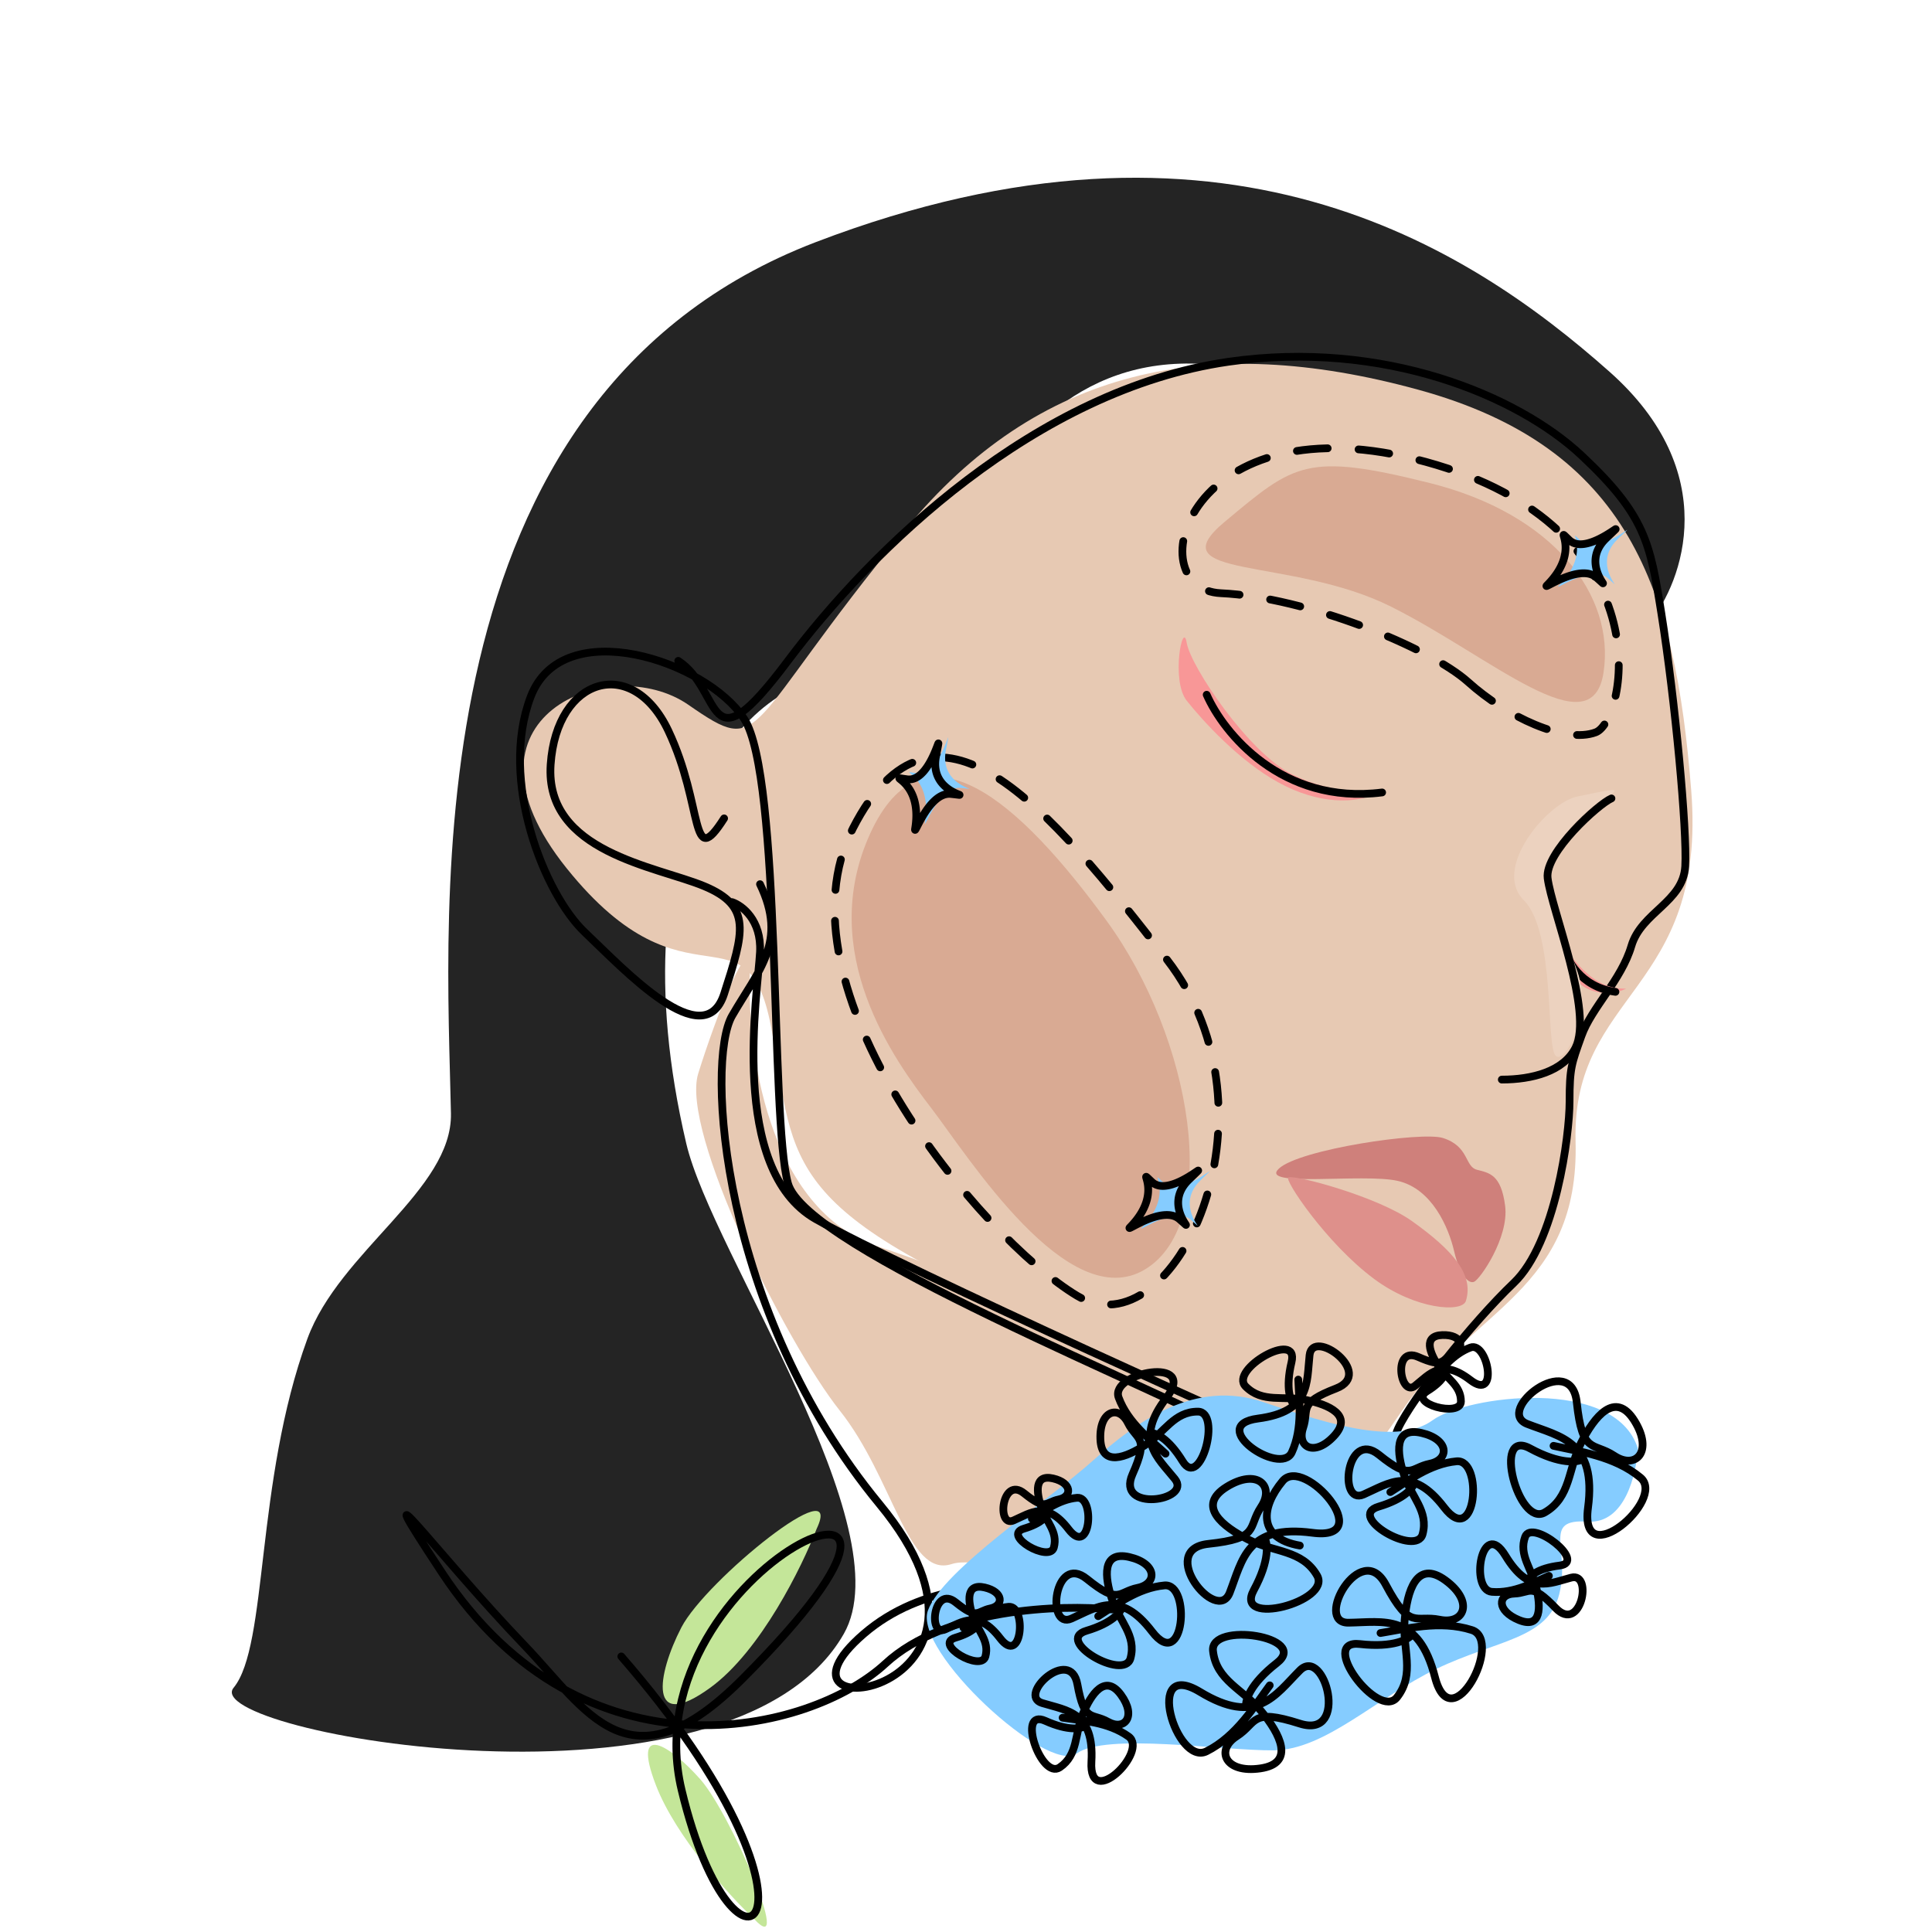
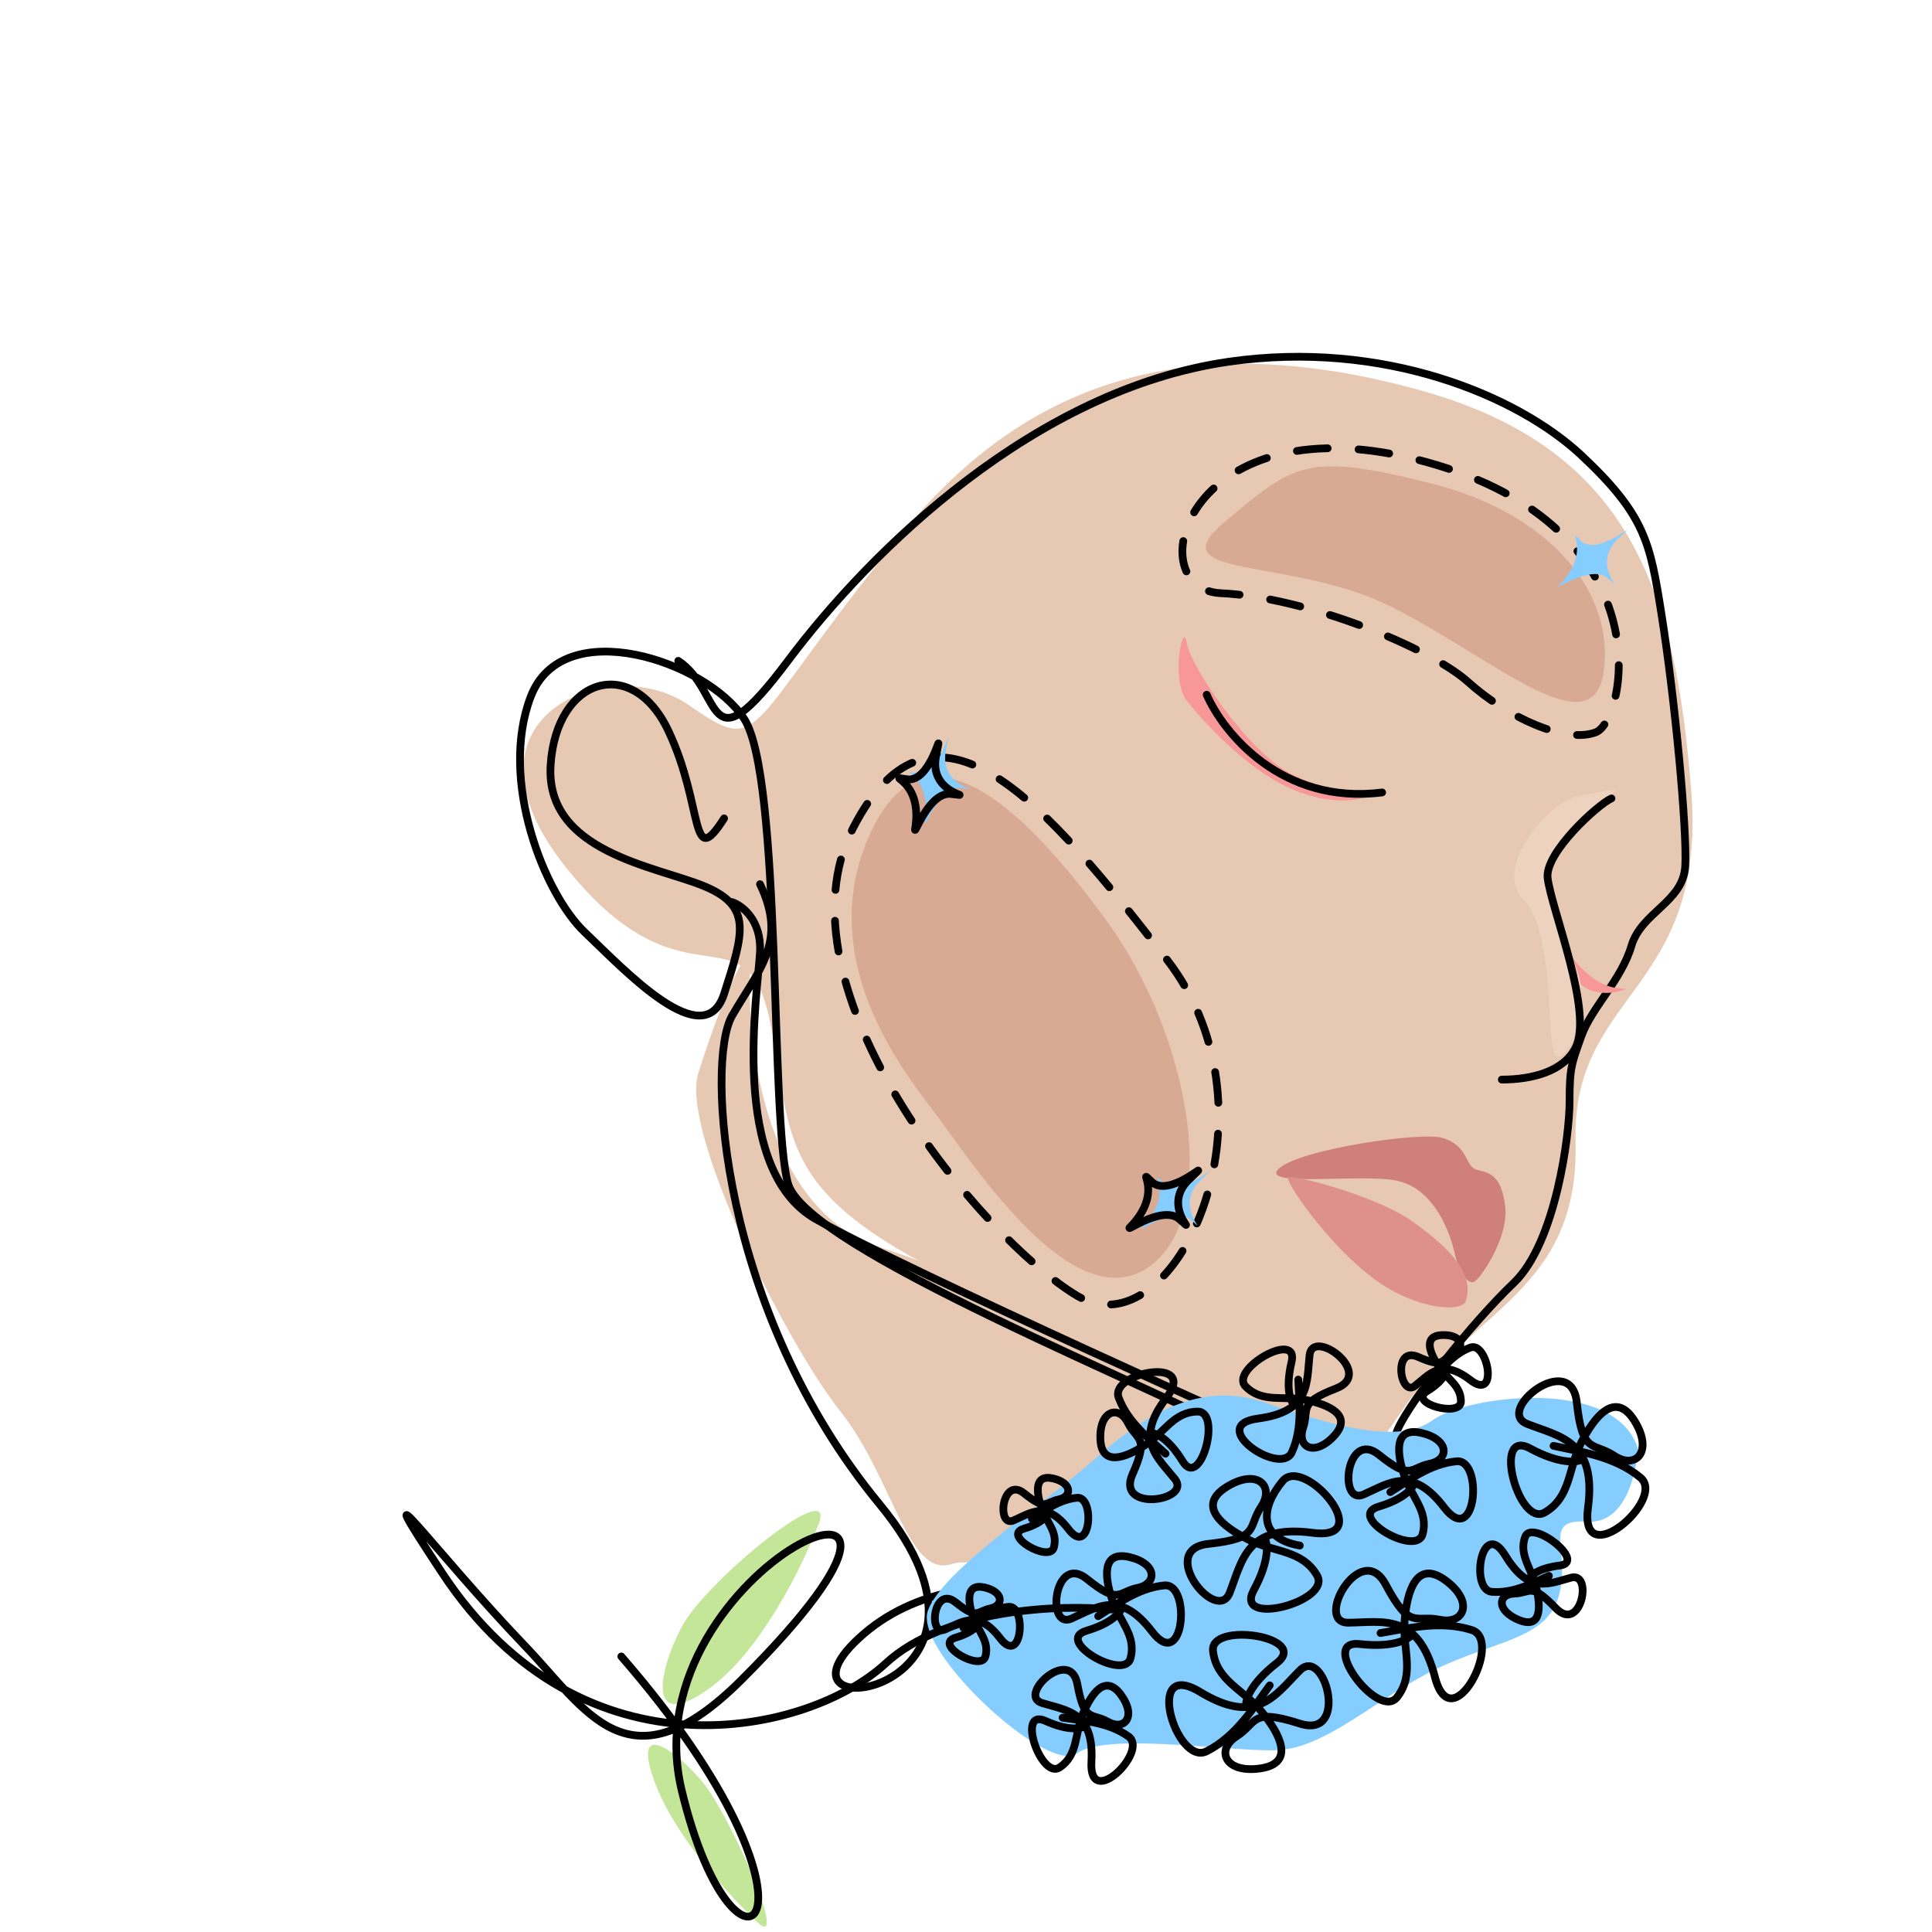
<svg xmlns="http://www.w3.org/2000/svg" fill="none" viewBox="0 0 250 250">
-   <path fill="#242424" d="M208.265 48.099c14.656 13.004 9.547 27.092 5.161 32.51-4.261 9.806-13.675-23.737-51.089-32.51-37.413-8.773-40.768 39.994-53.153 39.477-12.385-.516-29.932 19.61-20.385 60.378 3.34 14.26 28.188 49.815 20.384 63.474-14.506 25.39-83.652 12.671-78.955 6.967 4.486-5.447 2.766-26.597 9.547-45.155 4.142-11.334 18.774-19.275 18.578-29.156-.516-26.061-5.418-92.631 47.219-112.757 52.637-20.126 84.374.516 102.693 16.772Z" />
  <path fill="#E7C9B3" d="M117.182 68.483c17.133-20.848 38.961-25.545 66.312-18.062 27.35 7.482 33.285 25.802 35.349 51.862 2.064 26.061-15.481 26.061-14.965 45.413.516 19.351-13.418 21.674-22.448 34.833-9.031 13.16-3.871 5.677-42.316-10.063-38.446-15.739-36.124-21.415-39.22-38.961-3.096-17.546-10.837-1.548-26.576-21.158-15.74-19.61 5.676-28.125 15.74-21.158 10.062 6.967 6.708 3.354 28.124-22.706Z" />
  <path fill="#D9AA93" d="M148.184 164.249c9.97-6.051 6.174-29.785-5.004-45.118-11.179-15.334-23.601-26.606-30.59-11.243-6.988 15.363 3.127 29.259 7.897 35.475 4.771 6.216 17.727 26.937 27.697 20.886ZM207.5 87C209 77 201 66.5 185 62.5s-17.5-2.501-26.5 5c-9 7.5 8.5 4.5 21.5 11S206 97 207.5 87Z" />
  <path stroke="#000" stroke-dasharray="4 4" stroke-linecap="round" stroke-linejoin="round" d="M151 124.172c15.5 20 .874 51-11.626 43.5s-39.5-39.999-29-60.501c10.5-20.502 25.126-2.999 40.626 17.001Z" />
  <path fill="#CF807B" d="M186.694 147.251c-2.745-.856-18.522 1.461-21.204 3.963-2.682 2.501 10.898.585 15.359 1.588 4.46 1.003 6.597 6.036 7.313 9.092.715 3.056 1.829 4.277 2.585 3.969.755-.307 4.541-5.725 4.016-9.828-.525-4.103-2.087-4.26-3.665-4.674-1.579-.415-.973-3.04-4.404-4.11Z" />
  <path fill="#DE908B" d="M182.719 158.017c-4.335-3.096-14.707-5.934-15.997-5.676-.693.138 4.881 8.549 11.095 13.159 5.354 3.972 11.391 4.391 11.869 2.838 1.032-3.354-1.548-6.451-6.967-10.321Z" />
  <path fill="#E7C9B3" d="M113.827 161.371c-14.656-4.747-17.288-26.06-16.772-36.123 0-4.977-4.386 6.192-6.708 13.675-2.322 7.483 11.353 34.833 18.319 43.606 6.967 8.773 8.773 21.674 14.45 19.868 5.676-1.806 20.126 7.999 23.996-1.806 3.87-9.805 26.318-5.677 26.06-9.805-.258-4.128-41.025-23.48-59.345-29.415Z" />
  <path stroke="#000" stroke-linecap="round" d="M93.7 105.897c-4.448 6.966-2.58-1.548-7.224-11.353s-14.45-6.967-15.223 4.386c-.774 11.353 13.675 13.159 19.868 15.74 6.192 2.58 5.16 5.934 2.58 13.933s-12.901-3.096-18.062-7.999c-5.16-4.902-11.095-19.61-6.966-30.447C72.8 79.32 91.379 85.513 96.28 92.996c4.903 7.482 3.354 51.604 5.677 60.119 2.322 8.515 46.96 26.061 63.99 35.091 17.029 9.031 13.159.517 14.965-3.354 1.806-3.87 9.547-13.675 14.965-18.836 5.419-5.16 7.225-19.093 7.225-23.48 0-4.386.258-4.903 1.548-8.515 1.29-3.612 5.161-7.225 6.451-11.611 1.29-4.386 6.708-5.676 6.966-10.321.258-4.644-1.29-21.416-3.096-32.769-1.445-9.082-2.064-12.643-10.321-20.383-8.257-7.741-25.648-15.017-45.67-12.128-25.029 3.613-46.186 24.255-57.023 38.704-10.837 14.45-8.257 3.87-14.192 0" />
  <path stroke="#000" stroke-linecap="round" d="M94.733 116.732c1.29.43 3.819 2.323 3.612 6.451-.258 5.16-4.128 28.125 7.225 34.575 11.353 6.451 60.894 28.641 66.828 31.221 5.935 2.58.516 7.741-10.837 5.677-11.353-2.065-15.223 4.902-12.127 10.321 3.096 5.418-22.706-6.451-37.672 6.45-14.965 12.901 22.707 8.257 2.065-16.771-20.642-25.029-22.513-57.282-19.094-63.216 3.42-5.935 7.225-9.547 3.612-17.03" />
  <path fill="#F89797" d="M165.431 101.251c-5.161-2.838-9.804-7.998-11.868-10.578-2.064-2.58-.516-10.58 0-7.483.516 3.096 8.058 14.28 13.674 17.029 8.257 4.042 13.934.774 11.095 2.322-2.838 1.548-7.741 1.548-12.901-1.29Z" />
  <path stroke="#000" stroke-linecap="round" d="M156.143 89.898c2.15 4.903 9.702 14.295 22.706 12.644" />
  <path fill="#F89797" d="M204.424 127.293c-1.829-1.575-3.389-4.865-2.876-5.488.513-.622 1.365 2.268 4.327 4.568 2.961 2.3 5.417 1.201 4.195 1.712-1.222.511-3.817.784-5.646-.792Z" />
-   <path stroke="#000" stroke-linecap="round" d="M202.329 122.41c.344 1.72 2.168 5.315 6.709 5.935" />
  <path fill="#ECD2BF" d="M200.007 114.669c-.826-3.922 4.73-9.891 7.999-11.611 2.322-1.381 0-.774-3.871 0-3.87.774-11.095 9.288-6.966 13.417 4.128 4.128 2.838 18.836 4.128 20.126 1.29 1.29 4.645-5.677 2.838-10.837-1.806-5.161-3.096-6.193-4.128-11.095Z" />
  <path stroke="#000" stroke-linecap="round" d="M208.522 103.316c-1.634.688-8.67 7.019-8.257 10.321.516 4.129 5.935 17.288 3.612 21.932-1.548 3.097-5.676 4.129-9.546 4.129" />
  <path stroke="#000" stroke-dasharray="4 4" stroke-linecap="round" d="M189.987 88.261c-5-4.5-21-11-32-11.5s-4.5-25.5 26.5-17 26 33.5 22 35-11.5-2-16.5-6.5Z" />
  <path fill="#85CCFF" d="M124.311 101.955c-2.869-.291-4.814 5.662-4.622 4.498 1.079-6.544-4.152-6.834-1.031-6.397 3.305.463 4.729-8.19 3.735-2.962-.962 5.064 5.602 5.235 1.918 4.861Z" />
-   <path fill="#000" d="m118.416 107.236-.494-.082.494.082Zm4.621-4.498.051-.498-.051.498Zm-1.917-4.86-.491-.094.491.093Zm-3.735 2.962-.069.495.069-.495Zm.537 6.314a1.487 1.487 0 0 0-.016.13.639.639 0 0 0 .01.195.508.508 0 0 0 .845.274.645.645 0 0 0 .072-.077c.051-.064.097-.147.131-.208.039-.071.084-.159.134-.256.202-.394.507-1 .904-1.632.399-.635.874-1.267 1.401-1.719.528-.452 1.056-.679 1.584-.626l.101-.995c-.907-.092-1.698.316-2.335.862-.639.546-1.176 1.275-1.598 1.946-.424.675-.748 1.321-.946 1.707l-.122.233c-.038.069-.047.079-.037.066.005-.006.02-.025.045-.047a.484.484 0 0 1 .667.024c.101.099.125.21.131.238.015.067.008.114.009.096l.007-.048-.987-.163Zm5.065-3.919c.454.047.749.084.926.106.077.009.159.019.215.021.014 0 .047.001.087-.003a.567.567 0 0 0 .107-.022c.032-.011.161-.054.256-.189a.502.502 0 0 0-.089-.676c-.047-.039-.093-.062-.103-.068-.049-.025-.127-.055-.171-.072-.06-.025-.135-.054-.222-.092a5.648 5.648 0 0 1-.639-.323c-.486-.289-1.026-.719-1.391-1.344-.359-.613-.571-1.45-.352-2.602l-.982-.187c-.263 1.379-.016 2.463.471 3.294.479.82 1.17 1.359 1.744 1.699a6.707 6.707 0 0 0 1.003.484l.08.032s-.038-.019-.081-.055a.5.5 0 0 1 .303-.876l.015.001-.03-.003a9.027 9.027 0 0 0-.101-.012c-.174-.021-.479-.06-.945-.108l-.101.995Zm-1.376-5.264c.122-.645.211-1.094.26-1.356a5.526 5.526 0 0 0 .059-.366c0-.015.004-.065-.005-.124-.004-.023-.016-.107-.072-.196a.507.507 0 0 0-.497-.23.494.494 0 0 0-.287.144.546.546 0 0 0-.066.082c-.035.052-.059.11-.067.128a5.506 5.506 0 0 0-.043.108l-.114.3c-.092.24-.216.556-.372.908-.315.71-.748 1.53-1.281 2.138-.538.614-1.092.919-1.672.838l-.138.99c1.073.15 1.935-.453 2.562-1.168.633-.722 1.114-1.651 1.443-2.392.167-.375.298-.71.392-.957l.113-.296.03-.077c.013-.03.005-.005-.018.03-.008.011-.027.04-.059.072-.017.017-.114.117-.282.141a.498.498 0 0 1-.492-.228c-.054-.087-.066-.168-.069-.187-.005-.03-.005-.054-.005-.064v-.023c.001-.007.001-.008 0 0-.004.035-.017.11-.042.244-.051.268-.135.692-.26 1.354l.982.187Zm-4.157 2.374c-.357-.051-.666-.101-.81-.12a1.493 1.493 0 0 0-.26-.017.546.546 0 0 0-.328.128.51.51 0 0 0-.121.625.62.62 0 0 0 .122.162c.028.027.057.052.081.072.04.034.116.094.169.138.126.103.287.242.462.429.679.725 1.667 2.277 1.153 5.392l.987.163c.565-3.428-.523-5.292-1.41-6.239a5.656 5.656 0 0 0-.558-.519l-.162-.131-.022-.019.019.021c.008.01.03.037.051.078a.485.485 0 0 1-.308.686c-.037.009-.066.011-.076.012-.025.001-.02-.002.068.01.171.023.382.06.805.119l.138-.99Z" />
+   <path fill="#000" d="m118.416 107.236-.494-.082.494.082Zm4.621-4.498.051-.498-.051.498m-1.917-4.86-.491-.094.491.093Zm-3.735 2.962-.069.495.069-.495Zm.537 6.314a1.487 1.487 0 0 0-.016.13.639.639 0 0 0 .01.195.508.508 0 0 0 .845.274.645.645 0 0 0 .072-.077c.051-.064.097-.147.131-.208.039-.071.084-.159.134-.256.202-.394.507-1 .904-1.632.399-.635.874-1.267 1.401-1.719.528-.452 1.056-.679 1.584-.626l.101-.995c-.907-.092-1.698.316-2.335.862-.639.546-1.176 1.275-1.598 1.946-.424.675-.748 1.321-.946 1.707l-.122.233c-.038.069-.047.079-.037.066.005-.006.02-.025.045-.047a.484.484 0 0 1 .667.024c.101.099.125.21.131.238.015.067.008.114.009.096l.007-.048-.987-.163Zm5.065-3.919c.454.047.749.084.926.106.077.009.159.019.215.021.014 0 .047.001.087-.003a.567.567 0 0 0 .107-.022c.032-.011.161-.054.256-.189a.502.502 0 0 0-.089-.676c-.047-.039-.093-.062-.103-.068-.049-.025-.127-.055-.171-.072-.06-.025-.135-.054-.222-.092a5.648 5.648 0 0 1-.639-.323c-.486-.289-1.026-.719-1.391-1.344-.359-.613-.571-1.45-.352-2.602l-.982-.187c-.263 1.379-.016 2.463.471 3.294.479.82 1.17 1.359 1.744 1.699a6.707 6.707 0 0 0 1.003.484l.08.032s-.038-.019-.081-.055a.5.5 0 0 1 .303-.876l.015.001-.03-.003a9.027 9.027 0 0 0-.101-.012c-.174-.021-.479-.06-.945-.108l-.101.995Zm-1.376-5.264c.122-.645.211-1.094.26-1.356a5.526 5.526 0 0 0 .059-.366c0-.015.004-.065-.005-.124-.004-.023-.016-.107-.072-.196a.507.507 0 0 0-.497-.23.494.494 0 0 0-.287.144.546.546 0 0 0-.066.082c-.035.052-.059.11-.067.128a5.506 5.506 0 0 0-.043.108l-.114.3c-.092.24-.216.556-.372.908-.315.71-.748 1.53-1.281 2.138-.538.614-1.092.919-1.672.838l-.138.99c1.073.15 1.935-.453 2.562-1.168.633-.722 1.114-1.651 1.443-2.392.167-.375.298-.71.392-.957l.113-.296.03-.077c.013-.03.005-.005-.018.03-.008.011-.027.04-.059.072-.017.017-.114.117-.282.141a.498.498 0 0 1-.492-.228c-.054-.087-.066-.168-.069-.187-.005-.03-.005-.054-.005-.064v-.023c.001-.007.001-.008 0 0-.004.035-.017.11-.042.244-.051.268-.135.692-.26 1.354l.982.187Zm-4.157 2.374c-.357-.051-.666-.101-.81-.12a1.493 1.493 0 0 0-.26-.017.546.546 0 0 0-.328.128.51.51 0 0 0-.121.625.62.62 0 0 0 .122.162c.028.027.057.052.081.072.04.034.116.094.169.138.126.103.287.242.462.429.679.725 1.667 2.277 1.153 5.392l.987.163c.565-3.428-.523-5.292-1.41-6.239a5.656 5.656 0 0 0-.558-.519l-.162-.131-.022-.019.019.021c.008.01.03.037.051.078a.485.485 0 0 1-.308.686c-.037.009-.066.011-.076.012-.025.001-.02-.002.068.01.171.023.382.06.805.119l.138-.99Z" />
  <path fill="#85CCFF" d="M208.069 74.83c-2.167-1.903-7.207 1.814-6.375.978 4.678-4.7.589-7.975 2.876-5.806 2.421 2.297 8.605-3.92 4.761-.242-3.725 3.563 1.519 7.514-1.262 5.07Z" />
-   <path fill="#000" d="m200.203 75.706-.355-.353.355.353Zm6.374-.977.33-.376-.33.376Zm1.262-5.07-.345-.362.345.361Zm-4.761.242-.344.363.344-.363Zm-3.23 5.453a1.57 1.57 0 0 0-.088.095.664.664 0 0 0-.106.165.506.506 0 0 0 .529.714.612.612 0 0 0 .103-.02c.079-.023.166-.064.228-.094.073-.035.161-.08.258-.13.393-.204.994-.52 1.684-.804.693-.285 1.447-.524 2.138-.586.693-.061 1.254.06 1.653.41l.66-.75c-.684-.602-1.565-.73-2.401-.656-.837.075-1.698.356-2.431.657-.737.303-1.376.64-1.762.84l-.234.119c-.071.034-.084.036-.068.032.007-.002.03-.009.064-.012a.494.494 0 0 1 .497.677c-.027.062-.06.097-.048.083a.713.713 0 0 1 .033-.035l-.709-.706Zm6.399-.25c.343.302.562.504.693.624.057.052.118.108.162.142.012.009.038.03.073.048a.504.504 0 0 0 .738-.563c-.015-.059-.039-.104-.044-.115-.025-.049-.071-.118-.097-.158a5.537 5.537 0 0 1-.46-.838c-.228-.517-.418-1.18-.352-1.901.064-.708.377-1.512 1.225-2.323l-.691-.723c-1.015.97-1.443 1.996-1.53 2.956-.086.946.164 1.785.433 2.395.136.307.279.562.392.75.057.093.107.17.143.227.047.072.051.08.047.072 0 0-.02-.037-.034-.091-.005-.021-.026-.1-.009-.203a.499.499 0 0 1 .764-.334l.012.009c.004.002-.001-.002-.022-.02a3.344 3.344 0 0 1-.075-.068c-.13-.118-.356-.327-.708-.637l-.66.751Zm1.938-5.084c.474-.454.807-.768.999-.953.095-.09.171-.165.218-.216a.623.623 0 0 0 .042-.048c.009-.011.041-.05.069-.104.01-.02.048-.096.055-.201a.506.506 0 0 0-.271-.476c-.151-.079-.29-.054-.317-.05a.541.541 0 0 0-.102.029c-.058.022-.111.055-.129.066l-.097.063-.268.178c-.214.142-.498.327-.83.523-.669.395-1.498.812-2.284.997-.794.187-1.423.113-1.847-.29l-.689.726c.786.745 1.839.755 2.765.537.934-.22 1.865-.697 2.564-1.11.353-.207.654-.404.875-.55l.263-.176.07-.045c.027-.016.006-.001-.033.014a.469.469 0 0 1-.09.024.499.499 0 0 1-.579-.52c.007-.103.044-.176.052-.192.014-.028.028-.047.033-.055l.014-.019c.004-.005.005-.005 0 0a4.977 4.977 0 0 1-.177.174c-.196.189-.51.485-.997.951l.691.723Zm-4.762-.482c-.262-.248-.485-.468-.591-.568a1.437 1.437 0 0 0-.201-.165.526.526 0 0 0-.342-.086.514.514 0 0 0-.461.439.591.591 0 0 0 .005.202c.006.038.016.076.024.106l.057.21c.043.157.094.364.128.618.131.984.034 2.822-2.194 5.06l.709.705c2.451-2.462 2.648-4.612 2.476-5.898a5.837 5.837 0 0 0-.153-.746l-.056-.202-.007-.027.004.027a.486.486 0 0 1-.722.439c-.021-.013-.015-.013.049.048.126.118.277.27.586.564l.689-.726Z" />
  <path fill="#85CCFF" d="M154.099 157.842c-2.182-1.885-7.191 1.875-6.366 1.031 4.638-4.739.521-7.979 2.826-5.829 2.441 2.275 8.572-3.994 4.759-.283-3.694 3.595 1.583 7.501-1.219 5.081Z" />
  <path fill="#000" d="m146.241 158.784-.357-.35.357.35Zm6.366-1.032.327-.379-.327.379Zm1.219-5.081-.349-.358.349.358Zm-4.759.283-.34.366.34-.366Zm-3.183 5.48c-.03.031-.061.064-.088.096-.018.022-.069.084-.104.166a.506.506 0 0 0 .292.681.515.515 0 0 0 .243.028.67.67 0 0 0 .103-.021 1.49 1.49 0 0 0 .227-.096l.257-.132c.391-.207.989-.528 1.676-.818.692-.291 1.443-.536 2.134-.604.692-.067 1.255.049 1.656.396l.654-.757c-.69-.595-1.571-.715-2.407-.634-.836.081-1.694.37-2.425.678-.734.309-1.371.652-1.754.854-.098.051-.175.092-.234.121-.07.035-.083.037-.067.033a.467.467 0 0 1 .281.013.493.493 0 0 1 .285.647c-.026.063-.059.097-.047.084a.343.343 0 0 1 .033-.036l-.715-.699Zm6.396-.304c.346.299.566.499.698.618.058.052.12.107.164.141.012.008.038.028.073.047a.5.5 0 0 0 .733-.569.476.476 0 0 0-.045-.114c-.026-.05-.072-.118-.098-.158a5.31 5.31 0 0 1-.129-.202 5.38 5.38 0 0 1-.338-.632c-.233-.515-.428-1.177-.369-1.898.059-.708.365-1.515 1.206-2.334l-.698-.716c-1.006.979-1.425 2.008-1.504 2.968-.078.947.179 1.784.453 2.392.139.306.284.559.399.746.057.093.108.17.145.226l.047.072s-.02-.037-.034-.091a.495.495 0 0 1 .625-.603c.046.014.079.032.092.039l.033.02.012.009-.022-.019-.076-.068c-.131-.117-.358-.324-.713-.631l-.654.757Zm1.895-5.101c.47-.457.8-.774.991-.96a5.738 5.738 0 0 0 .258-.267c.009-.012.04-.051.067-.105.01-.02.048-.096.053-.201a.502.502 0 0 0-.274-.474c-.152-.077-.291-.051-.318-.046a.478.478 0 0 0-.102.029c-.058.023-.11.056-.128.067l-.097.063-.266.181c-.212.144-.495.331-.825.53-.666.401-1.491.824-2.276 1.016-.793.194-1.422.125-1.85-.274l-.681.732c.792.738 1.844.739 2.769.513.932-.227 1.859-.712 2.554-1.13.351-.212.651-.411.87-.559l.262-.178.069-.046c.027-.016.006-.001-.033.015-.012.004-.044.017-.089.025-.024.004-.161.03-.311-.046a.498.498 0 0 1-.272-.469c.005-.104.042-.177.05-.193.014-.028.027-.047.032-.055a.235.235 0 0 1 .014-.019c.004-.005.005-.006 0 0a5.218 5.218 0 0 1-.175.175c-.195.191-.507.49-.99.96l.698.716Zm-4.767-.441c-.264-.246-.488-.464-.595-.563a1.415 1.415 0 0 0-.203-.163.54.54 0 0 0-.342-.083.51.51 0 0 0-.458.442c-.013.096.003.179.007.203.007.038.017.076.025.105l.06.21c.043.157.096.363.132.617.14.983.058 2.821-2.15 5.078l.715.699c2.43-2.483 2.608-4.634 2.425-5.918a5.662 5.662 0 0 0-.16-.746l-.057-.2-.007-.028.004.027a.462.462 0 0 1-.102.322.487.487 0 0 1-.547.157.385.385 0 0 1-.069-.034c-.022-.013-.016-.012.05.048.126.117.278.267.591.559l.681-.732Z" />
  <path fill="#85CCFF" d="M205.455 196.896c4.821.315 6.324-6.202 6.473-9.499-2.964-9.322-22.178-6.804-26.553-3.617-4.375 3.188-12.848.75-21.776-2.313-8.928-3.062-16.428 2.402-22.223 7.58-5.794 5.179-19.374 14.116-21.303 19.348-1.929 5.232 15.481 21.249 19.231 18.517 3.75-2.732 18.875-.357 25.526-.419 6.652-.062 13.241-6.777 21.027-10.535 7.785-3.759 14.437-3.821 15.91-9.678 1.473-5.857-2.339-9.777 3.688-9.384Z" />
  <path stroke="#000" stroke-linecap="round" d="M163.617 199.005c.417.633.725 2.871-1.379 6.755-2.631 4.854 10.121 1.464 8.191-1.889-1.931-3.352-5.561-2.966-8.887-4.645-3.325-1.679-6.758-4.364-2.823-6.816s6.277-.16 4.47 2.574c-1.807 2.734-.091 4.076-6.833 4.794-6.742.717 1.123 10.555 2.77 6.313 1.646-4.242 2.202-8.876 10.714-7.748 8.513 1.127-1.069-10.053-3.86-6.706-2.791 3.347-3.33 7.392 2.216 8.357m-6.952 20.83c-.128-.747.489-2.92 3.977-5.631 4.36-3.388-8.679-5.408-8.259-1.563.42 3.846 3.9 4.952 6.27 7.826 2.37 2.874 4.435 6.712-.154 7.376-4.589.663-5.812-2.377-3.059-4.154 2.754-1.777 1.722-3.696 8.184-1.643s3.213-10.116.001-6.894c-3.213 3.222-5.584 7.242-12.925 2.788-7.342-4.453-3.061 9.635.84 7.692 3.9-1.943 6.272-5.963 8.184-8.537m18.438-6.592c-.432.623-2.392 1.746-6.781 1.246-5.486-.625 2.426 9.935 4.814 6.891 2.388-3.044.672-6.266.986-9.979.314-3.712 1.521-7.9 5.266-5.167 3.746 2.733 2.495 5.762-.716 5.109-3.211-.654-3.815 1.439-7.001-4.546-3.186-5.985-9.369 4.988-4.82 4.93 4.55-.059 9.056-1.276 11.193 7.04 2.137 8.317 8.923-4.75 4.776-6.087-4.148-1.337-8.654-.121-11.821.384m4.346-19.392c-.122.594-1.213 2.033-4.598 3.039-4.232 1.257 4.894 6.55 5.698 3.563.805-2.987-1.466-4.821-2.397-7.65-.931-2.83-1.354-6.288 2.257-5.45 3.611.839 3.639 3.459 1.072 3.983-2.568.524-2.356 2.253-6.573-1.153-4.218-3.406-5.333 6.602-2.004 5.135 3.329-1.467 6.263-3.773 10.438 1.677 4.176 5.45 5.079-6.288 1.609-5.974-3.47.315-6.405 2.62-8.577 3.983m-34.725 14.907c-.123.594-1.213 2.033-4.599 3.039-4.232 1.258 4.894 6.551 5.699 3.564.804-2.987-1.467-4.821-2.398-7.651-.931-2.829-1.354-6.288 2.257-5.449 3.611.838 3.639 3.458 1.072 3.982-2.567.524-2.356 2.253-6.573-1.153-4.218-3.406-5.332 6.602-2.003 5.135 3.328-1.467 6.263-3.772 10.438 1.677 4.175 5.45 5.078-6.287 1.608-5.973-3.47.314-6.404 2.62-8.576 3.982m6.803-23.699c.606-.036 2.278.645 4.126 3.655 2.31 3.762 5.06-6.423 1.967-6.427-3.093-.003-4.277 2.665-6.769 4.296-2.492 1.632-5.723 2.936-5.848-.769s2.399-4.411 3.569-2.066c1.171 2.344 2.786 1.692.588 6.647-2.199 4.955 7.757 3.442 5.479.606-2.279-2.836-5.266-5.073-1.082-10.517 4.183-5.443-7.388-3.278-6.186-.007 1.201 3.271 4.188 5.508 6.066 7.254m-15.201 7.632c-.083.405-.826 1.386-3.133 2.071-2.883.857 3.335 4.463 3.883 2.428.547-2.035-1-3.285-1.634-5.213-.634-1.927-.923-4.284 1.538-3.713 2.46.572 2.479 2.357.73 2.714-1.749.357-1.605 1.535-4.479-.786-2.873-2.32-3.633 4.499-1.364 3.499 2.268-1 4.267-2.571 7.112 1.143 2.844 3.713 3.46-4.284 1.095-4.07-2.364.214-4.363 1.785-5.843 2.713m-6.762 13.322c-.083.405-.827 1.385-3.133 2.071-2.884.856 3.335 4.462 3.882 2.427.548-2.035-.999-3.284-1.633-5.212s-.923-4.284 1.538-3.713c2.46.571 2.479 2.356.73 2.713-1.749.357-1.605 1.535-4.479-.785-2.873-2.321-3.633 4.498-1.365 3.498 2.269-.999 4.268-2.57 7.112 1.143 2.845 3.713 3.461-4.284 1.096-4.07-2.364.214-4.363 1.785-5.843 2.713m15.724 12.708c-.451.347-2.107.7-5.128-.66-3.775-1.7-.538 7.651 1.863 6.022 2.402-1.628 1.913-4.322 2.986-6.901 1.072-2.58 2.891-5.295 4.941-2.487 2.051 2.808.465 4.685-1.679 3.485-2.144-1.201-3.053.156-3.961-4.847-.908-5.003-7.832 1.421-4.569 2.419s6.759 1.159 6.385 7.587c-.375 6.428 7.459-1.353 4.802-3.256-2.657-1.903-6.153-2.064-8.53-2.428m60.3-17.842c.143-.47 1.147-1.499 4.018-1.851 3.589-.441-3.588-6.065-4.463-3.725-.875 2.34.874 4.165 1.445 6.619.571 2.454.678 5.353-2.25 4.159s-2.767-3.35-.607-3.42c2.161-.071 2.108-1.521 5.357 1.867s4.875-4.675 2.018-3.937c-2.857.739-5.446 2.222-8.517-2.839-3.07-5.06-4.643 4.453-1.75 4.681 2.892.228 5.482-1.255 7.374-2.07m-13.271-26.713c.024.412-.44 1.552-2.491 2.811-2.563 1.574 4.377 3.448 4.379 1.34.003-2.107-1.815-2.914-2.927-4.612s-2-3.9.525-3.985c2.524-.085 3.004 1.635 1.407 2.432-1.597.798-1.153 1.899-4.529.401s-2.345 5.285-.413 3.733c1.932-1.553 3.457-3.588 7.165-.737 3.709 2.85 2.234-5.034.006-4.215-2.229.818-3.753 2.853-4.943 4.133m19.48 10.309c-.642.423-2.909.735-6.845-1.397-4.919-2.665-1.483 10.256 1.914 8.3 3.397-1.956 3.006-5.635 4.707-9.005 1.702-3.37 4.422-6.848 6.907-2.861 2.484 3.988.162 6.361-2.609 4.53-2.77-1.831-4.13-.092-4.857-6.924-.727-6.832-10.695 1.138-6.397 2.806 4.298 1.669 8.994 2.232 7.851 10.858-1.142 8.625 10.186-1.084 6.795-3.912-3.392-2.828-8.087-3.392-11.255-4.117m-33.569-5.33c-.453-.403-1.154-2.068-.333-5.502 1.027-4.294-8.12.963-5.935 3.153 2.185 2.19 4.908 1.14 7.824 1.749 2.916.608 6.123 1.971 3.591 4.679-2.531 2.708-4.814 1.423-3.985-1.063.83-2.485-.773-3.166 4.286-5.116 5.058-1.949-3.052-7.919-3.446-4.302-.394 3.616.136 7.31-6.671 8.201-6.808.891 2.906 7.542 4.369 4.38 1.462-3.163.933-6.857.839-9.419" />
  <path fill="#C4E699" d="M91.928 218.374c6.5-4.736 11.869-15.663 13.741-20.535 3.769-7.96-14.32 6.607-17.5 12.749-3.178 6.143-4.365 13.705 3.76 7.786Zm-7.054 12.628c2.588 6.715 9.566 14.357 12.731 17.339 5.098 5.451-3.06-13.65-6.966-18.077-3.906-4.427-9-7.655-5.765.738Z" />
  <path stroke="#000" stroke-linecap="round" d="M143.894 208.262c-6.538-.657-21.558-.175-29.329 7.018-9.714 8.99-39.044 16.007-57.373-11.778-10.754-16.3-.79-2.553 10.695 9.428 8.092 8.443 13.437 19.041 28.089 4.412 35.446-35.392-14.794-15.054-7.777 14.276s21.731 16.696-7.803-17.276" />
</svg>